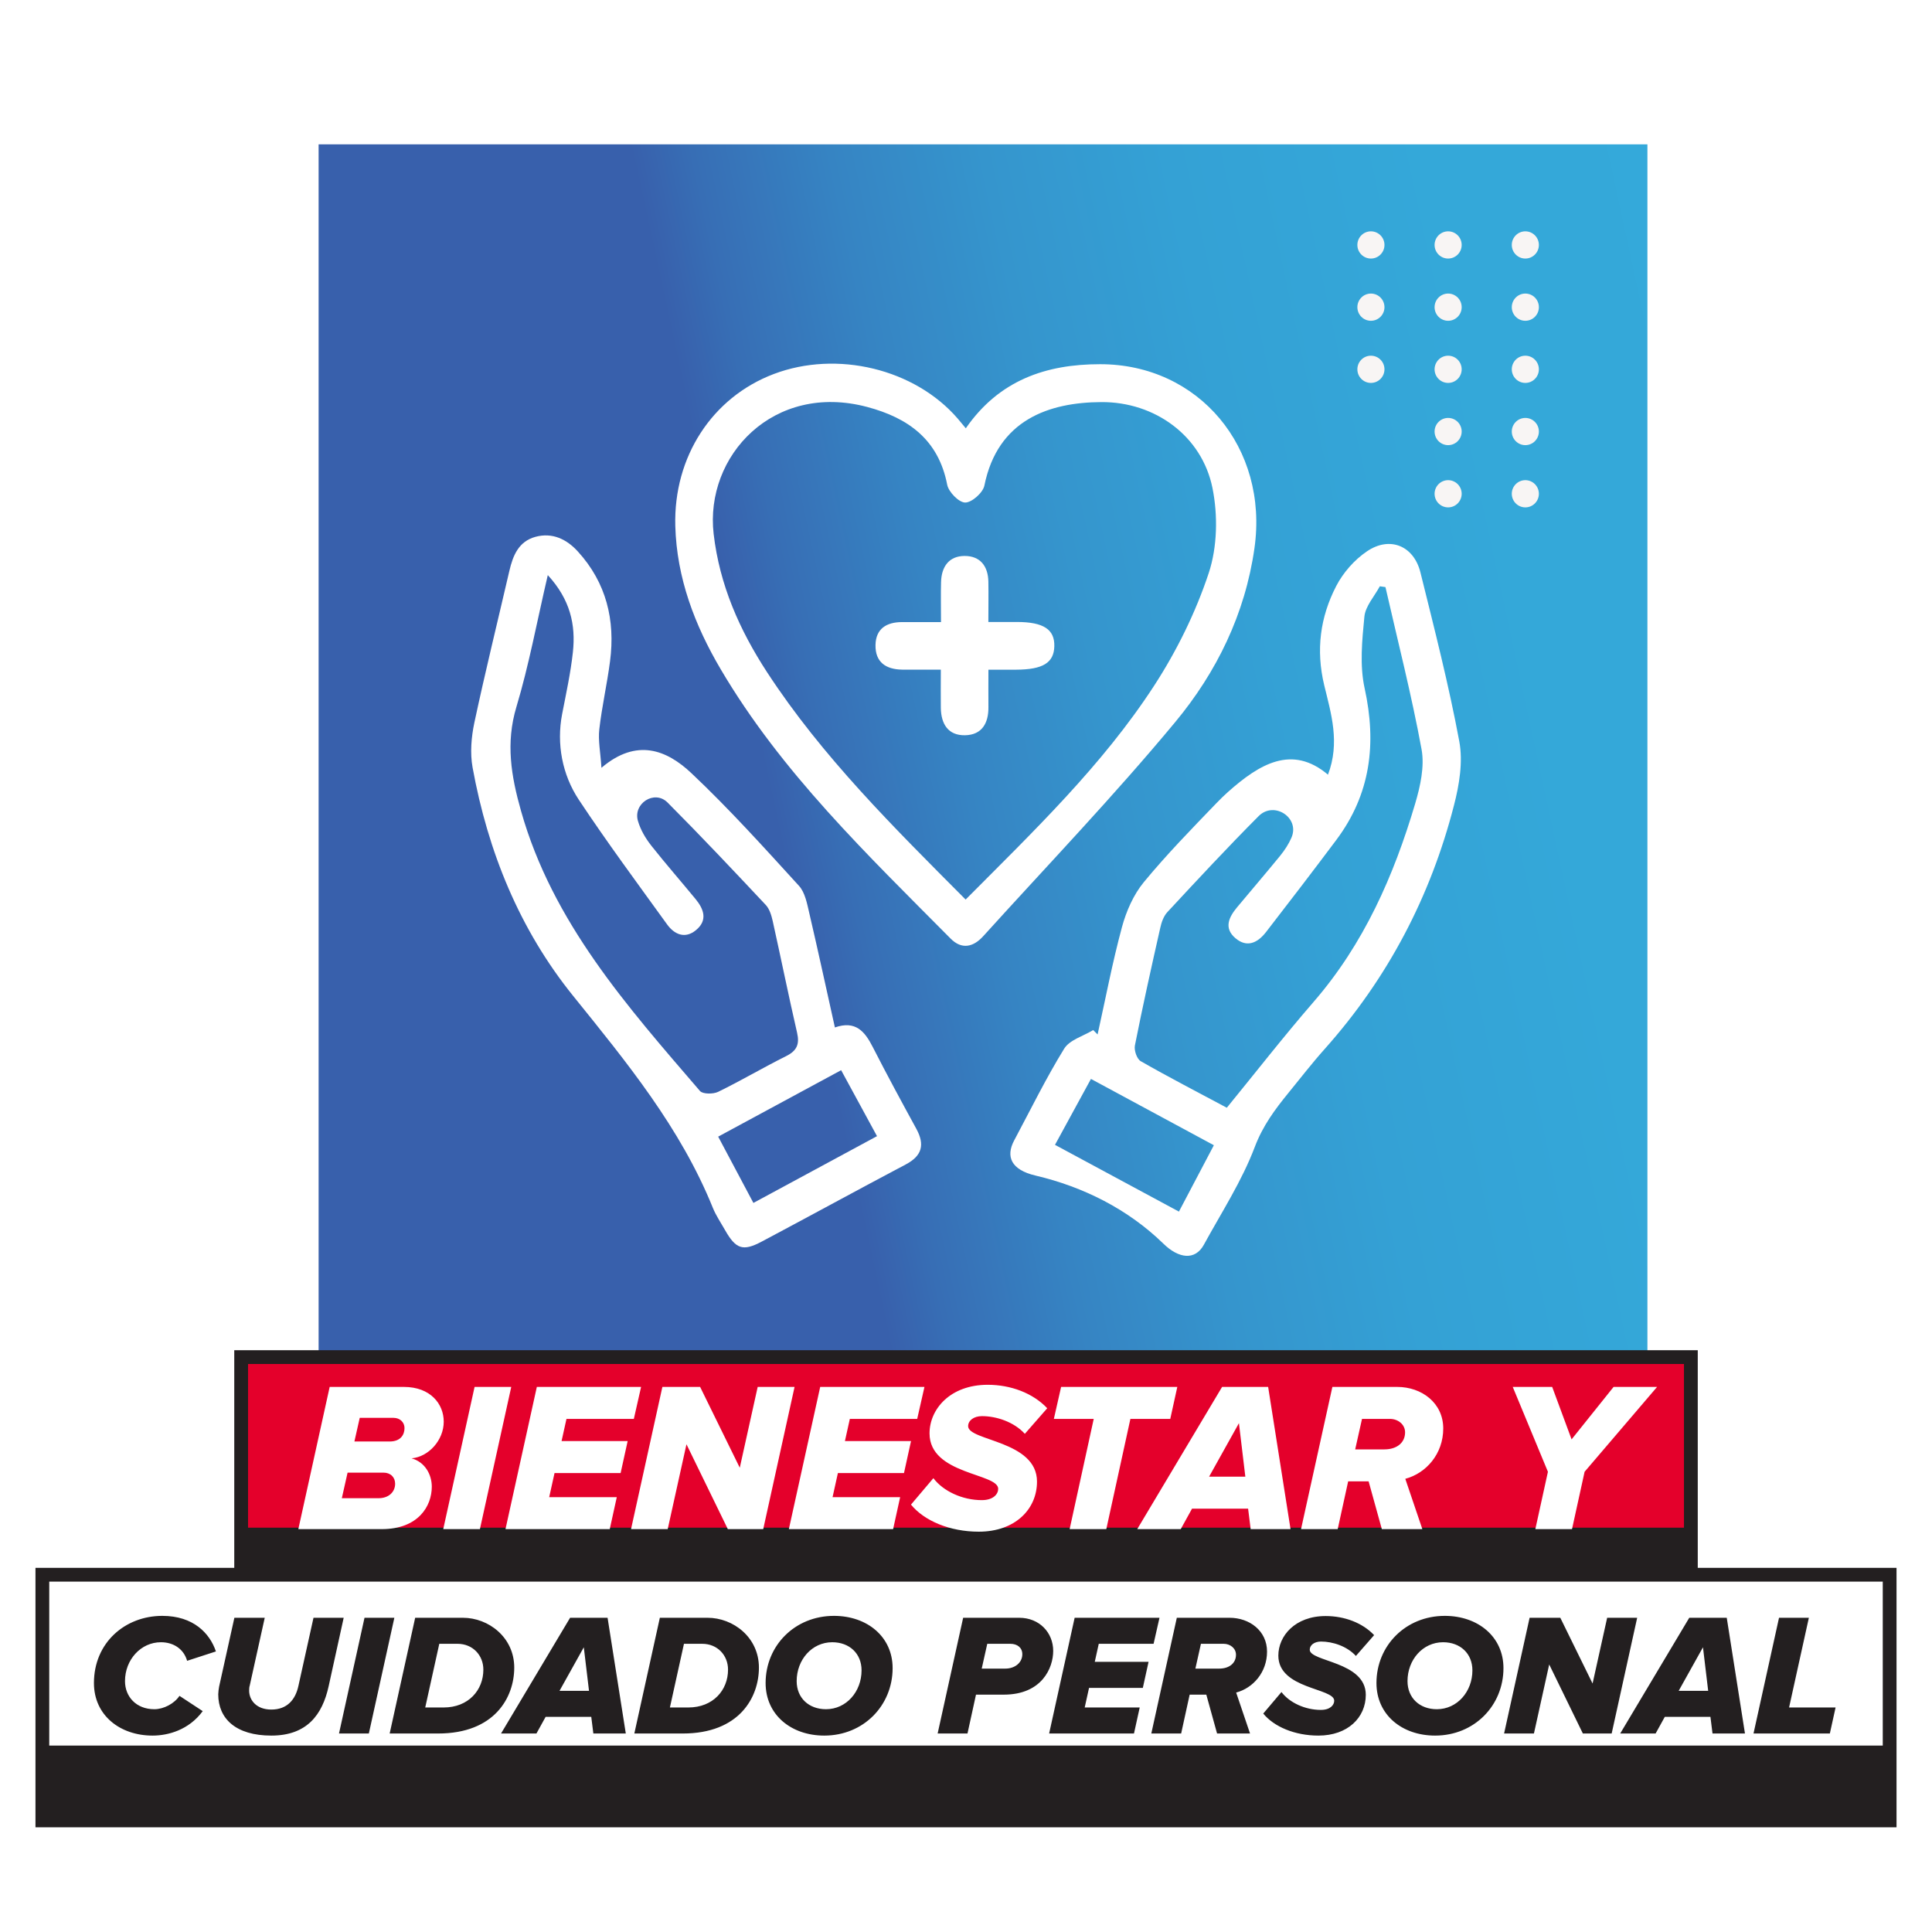
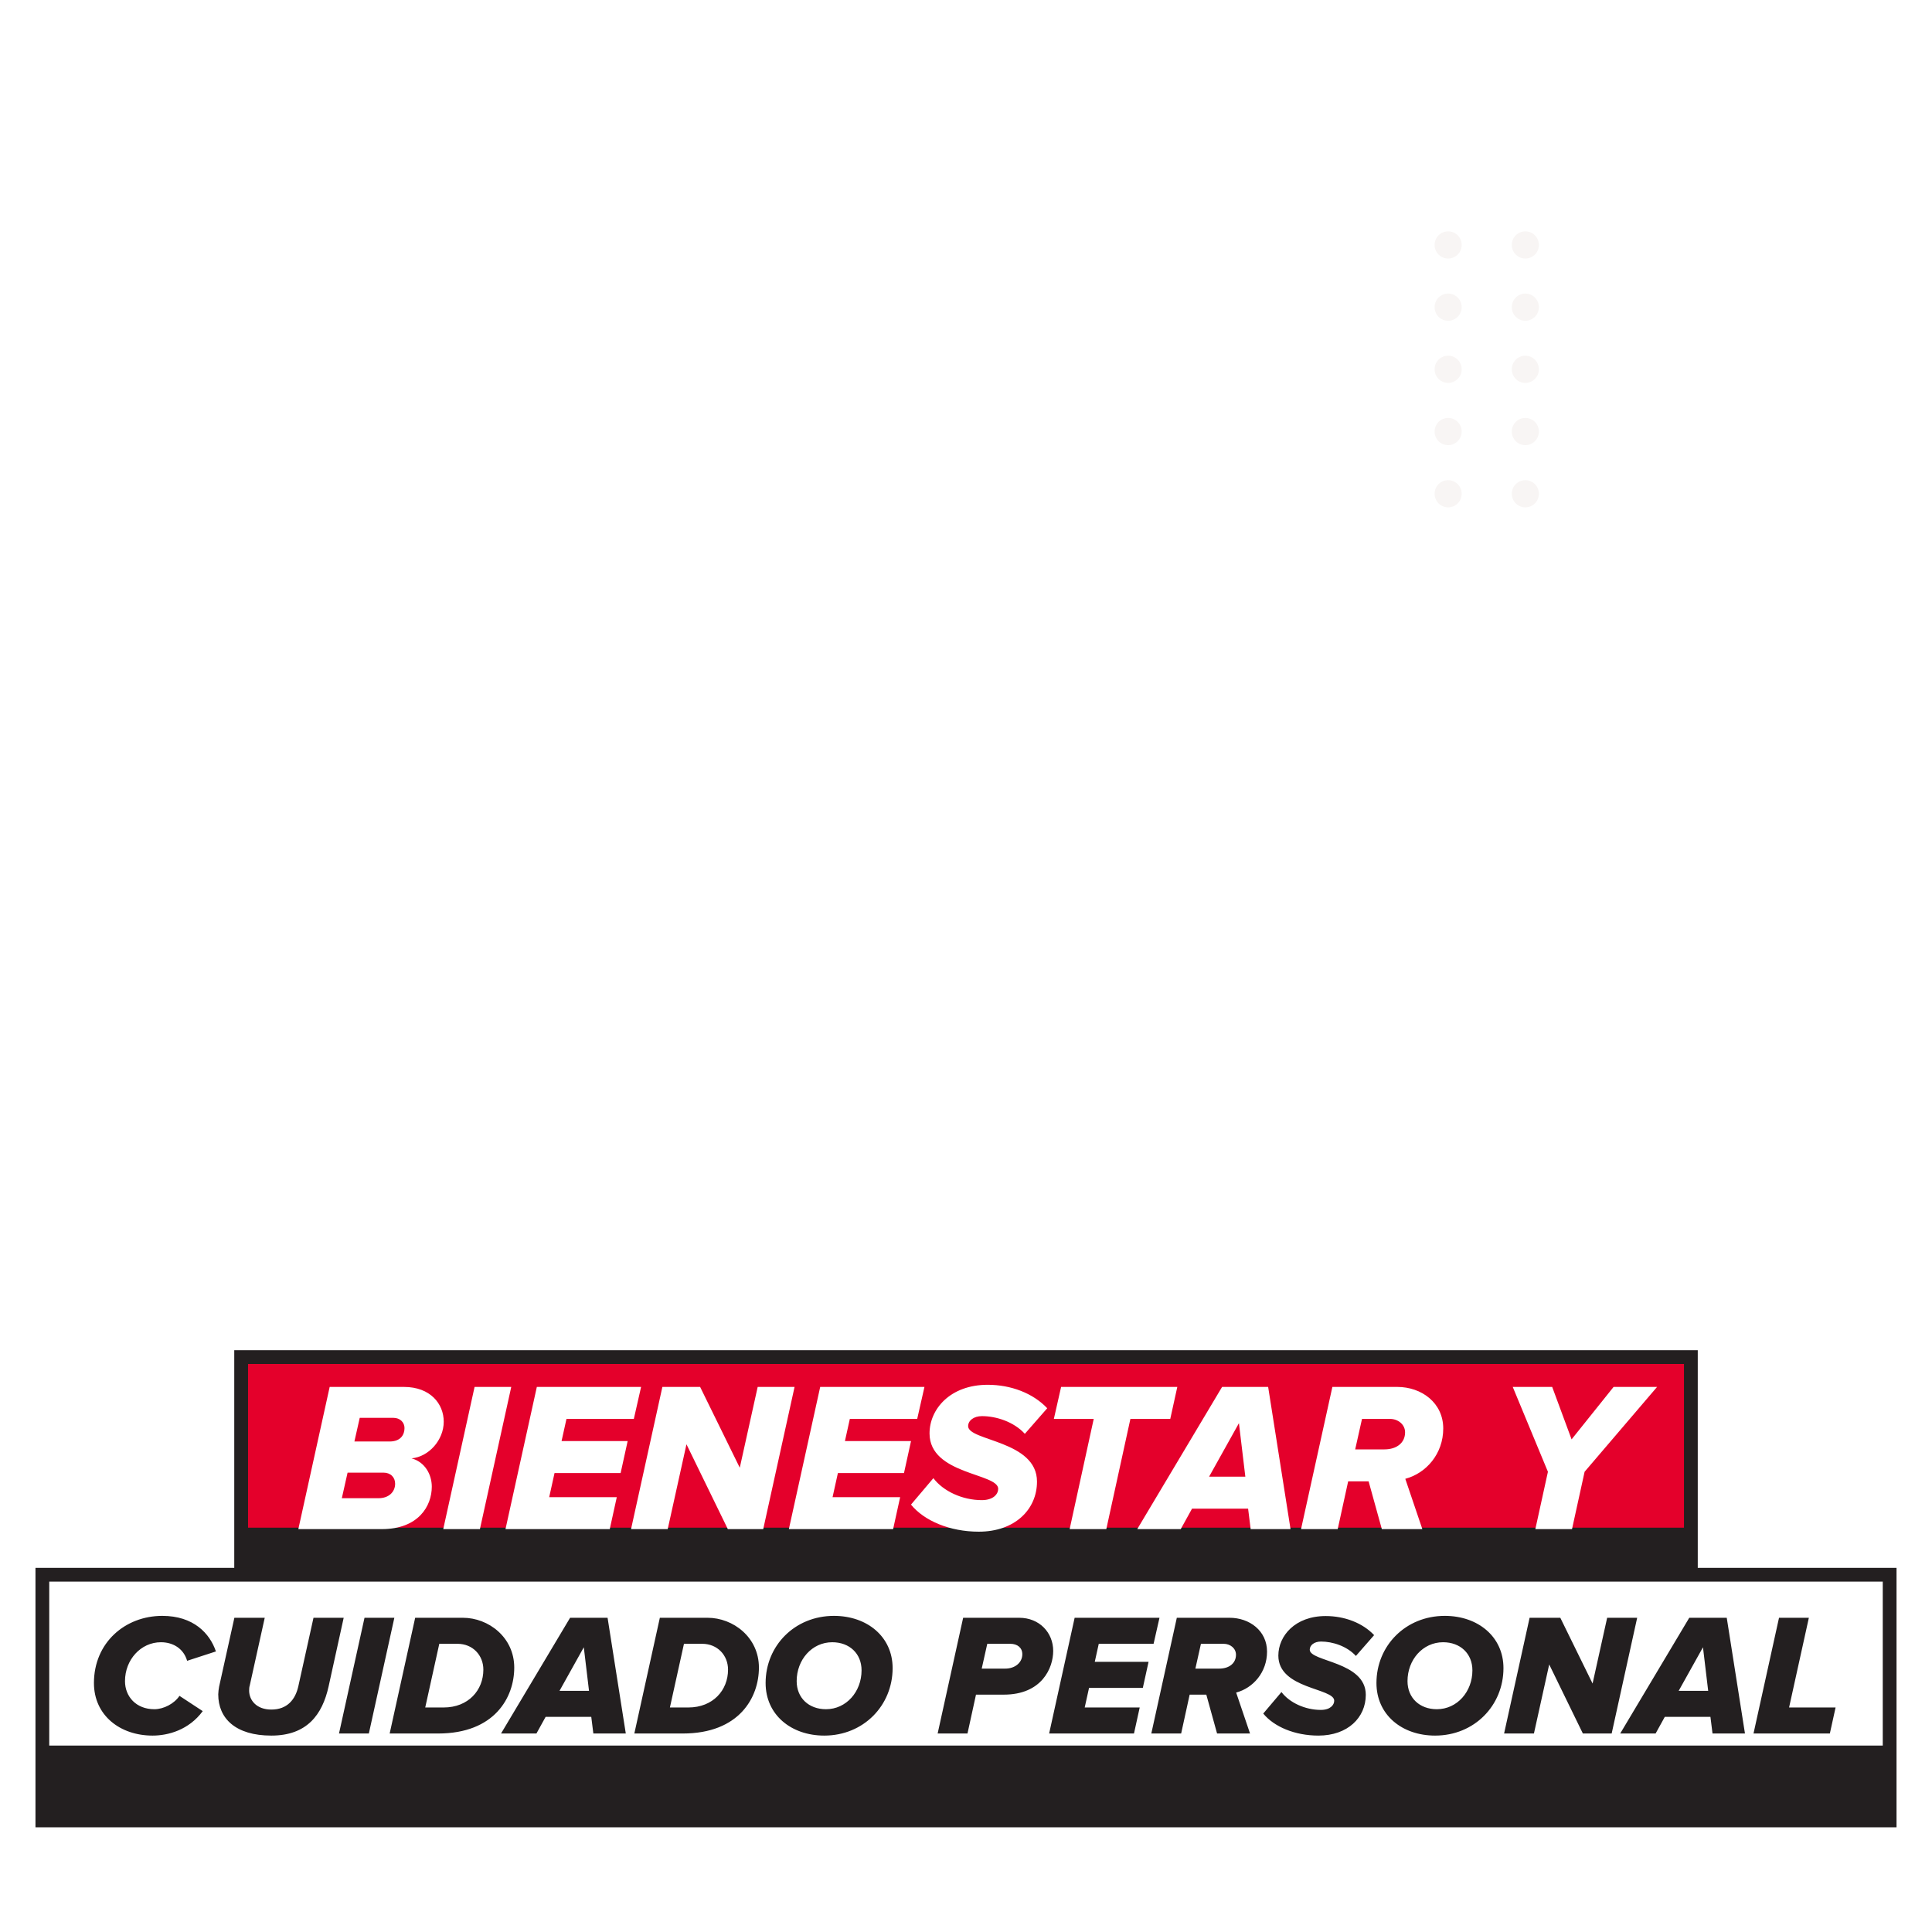
<svg xmlns="http://www.w3.org/2000/svg" width="730" height="730" viewBox="0 0 730 730" fill="none">
  <rect width="730" height="730" fill="white" />
-   <rect width="502.082" height="502.082" transform="matrix(1 0 0 -1 120.387 556.62)" fill="url(#paint0_linear_7493_99)" />
  <path d="M227.294 290.075C240.585 278.792 251.955 283.375 261.253 292.149C275.504 305.592 288.664 320.215 301.89 334.706C304.181 337.216 304.945 341.406 305.774 344.964C309.092 359.171 312.169 373.423 315.464 388.22C323.321 385.47 326.791 389.791 329.759 395.596C335.063 405.985 340.628 416.264 346.237 426.522C349.489 432.48 348.441 436.692 342.265 439.966C324.042 449.59 305.971 459.498 287.747 469.167C280.676 472.92 278.014 471.917 273.976 464.824C272.383 462.008 270.528 459.302 269.328 456.334C257.106 426.107 236.787 401.38 216.6 376.347C196.259 351.162 184.343 321.743 178.56 289.966C177.578 284.532 178.08 278.508 179.236 273.052C183.339 253.869 188.032 234.816 192.462 215.698C193.815 209.892 195.954 204.589 202.305 202.843C208.765 201.075 214.199 203.803 218.368 208.408C229.083 220.172 232.532 234.314 230.502 249.853C229.389 258.452 227.425 266.963 226.443 275.584C225.962 279.818 226.879 284.226 227.25 290.097L227.294 290.075ZM206.975 217.334C202.85 235.012 199.86 251.315 195.125 267.094C191.022 280.756 193.138 293.262 196.87 306.422C208.787 348.565 236.94 380.188 264.483 412.227C265.552 413.449 269.48 413.449 271.335 412.554C280.022 408.32 288.38 403.366 297.045 399.045C301.104 397.015 302.173 394.571 301.169 390.184C297.939 376.151 295.08 362.03 291.96 347.976C291.479 345.859 290.759 343.458 289.362 341.952C277.141 328.923 264.875 315.915 252.261 303.257C252.239 303.235 252.195 303.192 252.174 303.17C247.241 298.325 239.057 303.65 241.065 310.263C242.091 313.667 243.88 316.723 246.15 319.604C251.541 326.413 257.281 332.982 262.802 339.682C265.967 343.523 267.473 347.735 262.977 351.446C258.83 354.872 254.793 353.082 252.043 349.263C240.781 333.659 229.323 318.207 218.695 302.166C212.409 292.672 210.249 281.04 212.388 269.866C213.894 262.075 215.618 254.261 216.469 246.383C217.582 236.038 215.465 226.522 206.975 217.291V217.334ZM271.357 429.468C275.875 437.958 280.087 445.902 284.67 454.522C300.755 445.836 315.901 437.652 331.375 429.293C326.639 420.585 322.317 412.663 317.822 404.37C301.868 412.991 286.874 421.087 271.379 429.468H271.357Z" fill="white" />
  <path d="M501.759 292.741C506.408 280.563 502.938 269.607 500.362 258.957C497.154 245.644 498.813 233.182 504.88 221.441C507.499 216.378 511.776 211.511 516.491 208.324C525.133 202.454 534.19 206.207 536.7 216.268C541.96 237.482 547.394 258.673 551.388 280.127C552.828 287.853 551.388 296.582 549.358 304.374C540.497 338.856 524.347 369.629 500.581 396.298C495.779 401.667 491.371 407.385 486.809 412.972C481.724 419.214 477.163 425.347 474.129 433.334C469.262 446.233 461.558 458.083 454.88 470.305C451.563 476.372 445.365 475.565 439.581 469.912C426.246 456.927 409.376 448.437 391.262 444.181C381.965 441.999 379.979 436.957 383.187 430.934C389.385 419.323 395.19 407.451 402.087 396.255C404.138 392.915 409.311 391.497 413.065 389.205C413.61 389.751 414.178 390.318 414.723 390.864C417.735 377.333 420.31 363.671 423.933 350.292C425.548 344.312 428.276 338.092 432.161 333.357C440.76 322.924 450.232 313.213 459.638 303.457C461.013 302.017 462.453 300.62 463.937 299.289C475.853 288.682 488.184 281.218 501.781 292.719L501.759 292.741ZM523.496 221.834L521.357 221.528C519.328 225.326 515.923 229.014 515.53 232.986C514.657 241.956 513.719 251.406 515.618 260.048C520.201 280.956 517.909 300.009 504.945 317.337C496.172 329.057 487.268 340.668 478.32 352.235C475.242 356.185 471.205 358.236 466.818 354.504C462.3 350.663 464.33 346.539 467.451 342.785C472.863 336.303 478.363 329.886 483.71 323.339C485.5 321.135 486.94 318.865 487.944 316.574C491.305 309.022 481.44 302.519 475.592 308.346L475.482 308.455C463.741 320.24 452.414 332.44 441.087 344.64C439.669 346.168 438.861 348.481 438.403 350.576C435.064 365.351 431.768 380.148 428.822 395.011C428.451 396.844 429.564 400.139 431.026 400.969C441.545 406.992 452.327 412.557 463.544 418.559C474.609 405.006 485.129 391.497 496.325 378.577C515.312 356.687 526.639 330.934 534.736 303.588C536.656 297.063 538.315 289.642 537.136 283.16C533.361 262.58 528.145 242.261 523.496 221.855V221.834ZM398.617 432.571C414.549 441.148 429.76 449.332 445.452 457.8C449.904 449.332 454.138 441.3 458.656 432.723C442.855 424.212 427.731 416.028 412.213 407.669C407.565 416.18 403.418 423.775 398.617 432.592V432.571Z" fill="white" />
  <path d="M364.937 161.816C377.486 143.702 395.142 137.613 415.635 137.613C452.977 137.569 479.384 169.193 473.994 207.124C470.458 232.025 459.677 254.024 444.072 272.815C420.939 300.685 395.819 326.896 371.484 353.762C367.774 357.843 363.409 358.913 359.175 354.635C327.705 322.88 295.295 291.89 272.314 252.868C262.471 236.172 255.706 218.363 255.16 198.765C254.44 172.532 269.15 150.14 292.305 141.345C316.247 132.244 345.622 139.359 361.86 158.15C362.667 159.088 363.431 160.048 364.915 161.816H364.937ZM364.85 339.904C390.515 314.085 416.486 289.249 436.085 259.088C444.64 245.927 451.798 231.371 456.731 216.486C459.982 206.622 460.201 194.662 458.127 184.383C454.134 164.697 436.39 151.82 416.159 151.93C396.43 152.017 376.962 158.586 371.943 183.488C371.397 186.172 367.185 189.904 364.697 189.882C362.318 189.882 358.412 185.888 357.888 183.117C354.592 166.094 343.178 157.909 327.726 153.785C292.283 144.313 266.225 172.226 269.651 201.755C271.899 221.069 279.451 238.071 289.839 254.003C310.638 285.866 337.526 312.427 364.828 339.86L364.85 339.904Z" fill="white" />
  <path d="M355.555 235.034C355.555 229.273 355.445 224.602 355.576 219.932C355.729 214.17 358.523 210.089 364.459 210.067C370.351 210.046 373.341 213.909 373.451 219.757C373.538 224.428 373.451 229.12 373.451 235.013C377.597 235.013 380.958 235.013 384.297 235.013C394.271 235.034 398.527 237.806 398.374 244.179C398.221 250.442 394.053 252.996 383.926 253.04C380.958 253.04 378.012 253.04 373.472 253.04C373.472 258.037 373.429 262.599 373.472 267.16C373.538 273.249 371.028 277.679 364.655 277.81C358.239 277.941 355.576 273.533 355.489 267.465C355.424 263.035 355.489 258.605 355.489 253.018C350.12 253.018 345.494 253.061 340.867 253.018C334.734 252.93 330.675 250.202 330.806 243.699C330.937 237.544 334.952 235.1 340.736 235.056C345.166 235.034 349.618 235.056 355.489 235.056L355.555 235.034Z" fill="white" />
  <g clip-path="url(#clip0_7493_99)">
    <path d="M576.343 181.429C579.171 181.429 581.462 183.73 581.462 186.57C581.462 189.411 579.171 191.712 576.343 191.712C573.515 191.712 571.225 189.411 571.225 186.57C571.225 183.73 573.515 181.429 576.343 181.429ZM576.343 157.915C579.171 157.915 581.462 160.216 581.462 163.056C581.462 165.897 579.171 168.198 576.343 168.198C573.515 168.198 571.225 165.897 571.225 163.056C571.225 160.216 573.515 157.915 576.343 157.915ZM576.343 134.401C579.171 134.401 581.462 136.702 581.462 139.543C581.462 142.383 579.171 144.684 576.343 144.684C573.515 144.684 571.225 142.383 571.225 139.543C571.225 136.702 573.515 134.401 576.343 134.401ZM576.343 110.923C579.171 110.923 581.462 113.224 581.462 116.065C581.462 118.905 579.171 121.206 576.343 121.206C573.515 121.206 571.225 118.905 571.225 116.065C571.225 113.224 573.515 110.923 576.343 110.923ZM576.343 87.409C579.171 87.409 581.462 89.71 581.462 92.551C581.462 95.391 579.171 97.692 576.343 97.692C573.515 97.692 571.225 95.391 571.225 92.551C571.225 89.71 573.515 87.409 576.343 87.409Z" fill="#F8F5F4" />
    <path d="M547.171 181.429C549.999 181.429 552.29 183.73 552.29 186.57C552.29 189.411 549.999 191.712 547.171 191.712C544.344 191.712 542.053 189.411 542.053 186.57C542.053 183.73 544.344 181.429 547.171 181.429ZM547.171 157.915C549.999 157.915 552.29 160.216 552.29 163.056C552.29 165.897 549.999 168.198 547.171 168.198C544.344 168.198 542.053 165.897 542.053 163.056C542.053 160.216 544.344 157.915 547.171 157.915ZM547.171 134.401C549.999 134.401 552.29 136.702 552.29 139.543C552.29 142.383 549.999 144.684 547.171 144.684C544.344 144.684 542.053 142.383 542.053 139.543C542.053 136.702 544.344 134.401 547.171 134.401ZM547.171 110.923C549.999 110.923 552.29 113.224 552.29 116.065C552.29 118.905 549.999 121.206 547.171 121.206C544.344 121.206 542.053 118.905 542.053 116.065C542.053 113.224 544.344 110.923 547.171 110.923ZM547.171 87.409C549.999 87.409 552.29 89.71 552.29 92.551C552.29 95.391 549.999 97.692 547.171 97.692C544.344 97.692 542.053 95.391 542.053 92.551C542.053 89.71 544.344 87.409 547.171 87.409Z" fill="#F8F5F4" />
-     <path d="M517.998 134.401C520.825 134.401 523.116 136.702 523.116 139.543C523.116 142.383 520.825 144.684 517.998 144.684C515.17 144.684 512.879 142.383 512.879 139.543C512.879 136.702 515.17 134.401 517.998 134.401ZM517.998 110.923C520.825 110.923 523.116 113.224 523.116 116.065C523.116 118.905 520.825 121.206 517.998 121.206C515.17 121.206 512.879 118.905 512.879 116.065C512.879 113.224 515.17 110.923 517.998 110.923ZM517.998 87.409C520.825 87.409 523.116 89.71 523.116 92.551C523.116 95.391 520.825 97.692 517.998 97.692C515.17 97.692 512.879 95.391 512.879 92.551C512.879 89.71 515.17 87.409 517.998 87.409Z" fill="#F8F5F4" />
  </g>
  <mask id="path-9-outside-1_7493_99" maskUnits="userSpaceOnUse" x="88.117" y="509.775" width="554" height="99" fill="black">
    <rect fill="white" x="88.117" y="509.775" width="554" height="99" />
-     <path d="M91.117 512.775H638.887V592.671H91.117V512.775Z" />
  </mask>
  <path d="M91.117 512.775H638.887V592.671H91.117V512.775Z" fill="#E4002B" />
  <path d="M91.117 512.775V510.171H88.512V512.775H91.117ZM638.887 512.775H641.492V510.171H638.887V512.775ZM638.887 592.671V608.113H641.492V592.671H638.887ZM91.117 592.671H88.512V608.113H91.117V592.671ZM91.117 515.38H638.887V510.171H91.117V515.38ZM636.283 512.775V592.671H641.492V512.775H636.283ZM638.887 577.228H91.117V608.113H638.887V577.228ZM93.722 592.671V512.775H88.512V592.671H93.722Z" fill="#231F20" mask="url(#path-9-outside-1_7493_99)" />
  <path d="M144.222 577.775H112.724L124.566 524.044H152.599C162.669 524.044 167.664 530.489 167.664 537.175C167.664 544.183 161.944 550.467 155.5 551.031C160.575 552.4 163.152 557.153 163.152 561.745C163.152 569.075 158.077 577.775 144.222 577.775ZM147.202 544.667C151.472 544.667 152.841 542.008 152.841 539.591C152.841 537.416 151.149 535.725 148.652 535.725H135.924L133.91 544.667H147.202ZM143.013 566.095C146.961 566.095 149.297 563.678 149.297 560.617C149.297 558.2 147.605 556.428 144.866 556.428H131.332L129.157 566.095H143.013ZM181.333 577.775H167.477L179.319 524.044H193.175L181.333 577.775ZM230.392 577.775H190.999L202.841 524.044H242.233L239.495 536.127H214.039L212.186 544.505H237.158L234.5 556.589H209.527L207.513 565.692H233.05L230.392 577.775ZM288.382 577.775H275.009L259.381 545.714L252.292 577.775H238.437L250.278 524.044H264.537L279.521 554.575L286.287 524.044H300.224L288.382 577.775ZM337.46 577.775H298.068L309.909 524.044H349.302L346.563 536.127H321.107L319.254 544.505H344.227L341.568 556.589H316.596L314.582 565.692H340.118L337.46 577.775ZM369.833 578.742C358.877 578.742 349.21 574.634 344.216 568.511L352.674 558.522C356.38 563.436 363.63 566.82 370.961 566.82C375.391 566.82 377.164 564.484 377.164 562.55C377.164 556.589 351.224 557.233 351.224 541.605C351.224 532.502 358.958 523.238 373.216 523.238C381.917 523.238 390.294 526.38 395.692 532.1L387.233 541.766C383.044 537.175 376.358 535.08 371.041 535.08C367.9 535.08 365.805 536.772 365.805 538.866C365.805 544.505 391.825 544.264 391.825 559.811C391.825 570.364 383.447 578.742 369.833 578.742ZM418.014 577.775H404.158L413.261 536.127H398.197L400.936 524.044H444.84L442.181 536.127H427.117L418.014 577.775ZM487.624 577.775H472.56L471.593 570.042H450.407L446.137 577.775H429.704L461.765 524.044H479.166L487.624 577.775ZM470.546 557.958L468.129 537.739L456.851 557.958H470.546ZM537.43 577.775H522.124L517.129 559.731H509.396L505.449 577.775H491.593L503.435 524.044H527.924C537.188 524.044 545.324 530.086 545.324 539.753C545.324 549.339 538.88 556.669 530.985 558.764L537.43 577.775ZM522.849 547.647H523.091C527.763 547.647 530.905 545.15 530.905 541.203C530.905 538.222 528.246 536.127 525.185 536.127H514.632L512.054 547.647H522.849ZM593.98 577.775H580.124L584.877 556.106L571.585 524.044H586.488L593.819 543.861L609.688 524.044H626.122L598.733 556.106L593.98 577.775Z" fill="white" />
  <mask id="path-12-outside-2_7493_99" maskUnits="userSpaceOnUse" x="13" y="592" width="704" height="99" fill="black">
    <rect fill="white" x="13" y="592" width="704" height="99" />
    <path d="M16 595H714V675H16V595Z" />
  </mask>
  <path d="M16 595H714V675H16V595Z" fill="white" />
  <path d="M16 595V592.395H13.395V595H16ZM714 595H716.605V592.395H714V595ZM714 675V690.442H716.605V675H714ZM16 675H13.395V690.442H16V675ZM16 597.605H714V592.395H16V597.605ZM711.395 595V675H716.605V595H711.395ZM714 659.558H16V690.442H714V659.558ZM18.605 675V595H13.395V675H18.605Z" fill="#231F20" mask="url(#path-12-outside-2_7493_99)" />
  <path d="M57.654 655.787C45.329 655.787 35.495 648.116 35.495 635.922C35.495 620.647 47.295 610.55 61.325 610.55C73.126 610.55 79.289 617.172 81.583 623.99L70.701 627.53C69.455 623.138 65.652 620.515 60.801 620.515C53.196 620.515 47.23 627.137 47.23 635.201C47.23 641.101 51.491 645.822 58.31 645.822C61.85 645.822 65.849 643.724 67.816 640.773L76.601 646.543C71.356 653.689 63.489 655.787 57.654 655.787ZM102.522 655.787C89.082 655.787 82.461 649.362 82.461 640.183C82.461 639.462 82.657 637.954 82.789 637.299L88.558 611.271H100.031L94.327 637.037C94.196 637.364 94.13 638.086 94.13 638.872C94.196 642.478 96.95 645.953 102.522 645.953C108.554 645.953 111.635 642.15 112.75 637.037L118.453 611.271H129.861L124.157 637.233C121.797 647.854 116.028 655.787 102.522 655.787ZM139.367 655H128.091L137.728 611.271H149.004L139.367 655ZM165.525 655H147.234L156.871 611.271H174.9C184.603 611.271 194.306 618.68 194.306 630.087C194.306 641.364 186.897 655 165.525 655ZM167.295 645.166H167.623C176.998 645.166 182.636 638.61 182.636 630.874C182.636 625.432 178.637 621.105 172.868 621.105H165.984L160.673 645.166H167.295ZM236.454 655H224.194L223.407 648.706H206.165L202.69 655H189.316L215.409 611.271H229.57L236.454 655ZM222.555 638.872L220.588 622.417L211.41 638.872H222.555ZM257.975 655H239.683L249.321 611.271H267.35C277.053 611.271 286.755 618.68 286.755 630.087C286.755 641.364 279.347 655 257.975 655ZM259.745 645.166H260.073C269.448 645.166 275.086 638.61 275.086 630.874C275.086 625.432 271.087 621.105 265.317 621.105H258.434L253.123 645.166H259.745ZM311.443 655.787C298.921 655.787 289.284 647.92 289.284 635.922C289.284 621.827 300.298 610.55 315.114 610.55C327.636 610.55 337.274 618.418 337.274 630.284C337.274 644.445 326.259 655.787 311.443 655.787ZM312.099 645.822C319.769 645.822 325.538 639.2 325.538 631.136C325.538 624.777 320.949 620.515 314.459 620.515C306.788 620.515 301.019 627.137 301.019 635.201C301.019 641.56 305.608 645.822 312.099 645.822ZM365.562 655H354.285L363.923 611.271H385.099C392.769 611.271 397.948 616.91 397.948 623.793C397.948 630.218 393.687 640.315 379.264 640.315H368.774L365.562 655ZM370.938 630.481H379.854C383.46 630.481 386.279 628.252 386.279 625.039C386.279 622.613 384.443 621.105 381.755 621.105H373.036L370.938 630.481ZM428.472 655H396.413L406.05 611.271H438.109L435.88 621.105H415.163L413.655 627.924H433.979L431.815 637.758H411.492L409.853 645.166H430.635L428.472 655ZM472.323 655H459.866L455.801 640.315H449.508L446.295 655H435.019L444.656 611.271H464.586C472.126 611.271 478.747 616.188 478.747 624.056C478.747 631.857 473.503 637.823 467.078 639.528L472.323 655ZM460.456 630.481H460.653C464.455 630.481 467.012 628.448 467.012 625.236C467.012 622.81 464.849 621.105 462.357 621.105H453.769L451.671 630.481H460.456ZM498.162 655.787C489.246 655.787 481.379 652.443 477.314 647.461L484.198 639.331C487.213 643.33 493.114 646.084 499.08 646.084C502.686 646.084 504.128 644.183 504.128 642.609C504.128 637.758 483.018 638.282 483.018 625.564C483.018 618.155 489.311 610.616 500.915 610.616C507.996 610.616 514.814 613.173 519.207 617.827L512.323 625.695C508.914 621.958 503.472 620.253 499.145 620.253C496.588 620.253 494.884 621.63 494.884 623.335C494.884 627.924 516.06 627.727 516.06 640.38C516.06 648.968 509.242 655.787 498.162 655.787ZM542.247 655.787C529.725 655.787 520.088 647.92 520.088 635.922C520.088 621.827 531.102 610.55 545.919 610.55C558.441 610.55 568.078 618.418 568.078 630.284C568.078 644.445 557.064 655.787 542.247 655.787ZM542.903 645.822C550.574 645.822 556.343 639.2 556.343 631.136C556.343 624.777 551.754 620.515 545.263 620.515C537.593 620.515 531.823 627.137 531.823 635.201C531.823 641.56 536.413 645.822 542.903 645.822ZM608.963 655H598.08L585.361 628.907L579.592 655H568.316L577.953 611.271H589.557L601.751 636.119L607.258 611.271H618.6L608.963 655ZM659.328 655H647.069L646.282 648.706H629.04L625.565 655H612.191L638.284 611.271H652.445L659.328 655ZM645.43 638.872L643.463 622.417L634.284 638.872H645.43ZM691.405 655H662.558L672.196 611.271H683.472L675.998 645.166H693.568L691.405 655Z" fill="#231F20" />
  <defs>
    <linearGradient id="paint0_linear_7493_99" x1="189.077" y1="171.158" x2="739.98" y2="290.224" gradientUnits="userSpaceOnUse">
      <stop stop-color="#3860AC" />
      <stop offset="0.04" stop-color="#376EB5" />
      <stop offset="0.13" stop-color="#3684C3" />
      <stop offset="0.23" stop-color="#3595CD" />
      <stop offset="0.35" stop-color="#34A1D5" />
      <stop offset="0.52" stop-color="#34A8D9" />
      <stop offset="1" stop-color="#34AADB" />
    </linearGradient>
    <clipPath id="clip0_7493_99">
      <rect width="68.583" height="104.303" fill="white" transform="translate(512.879 87.409)" />
    </clipPath>
  </defs>
</svg>